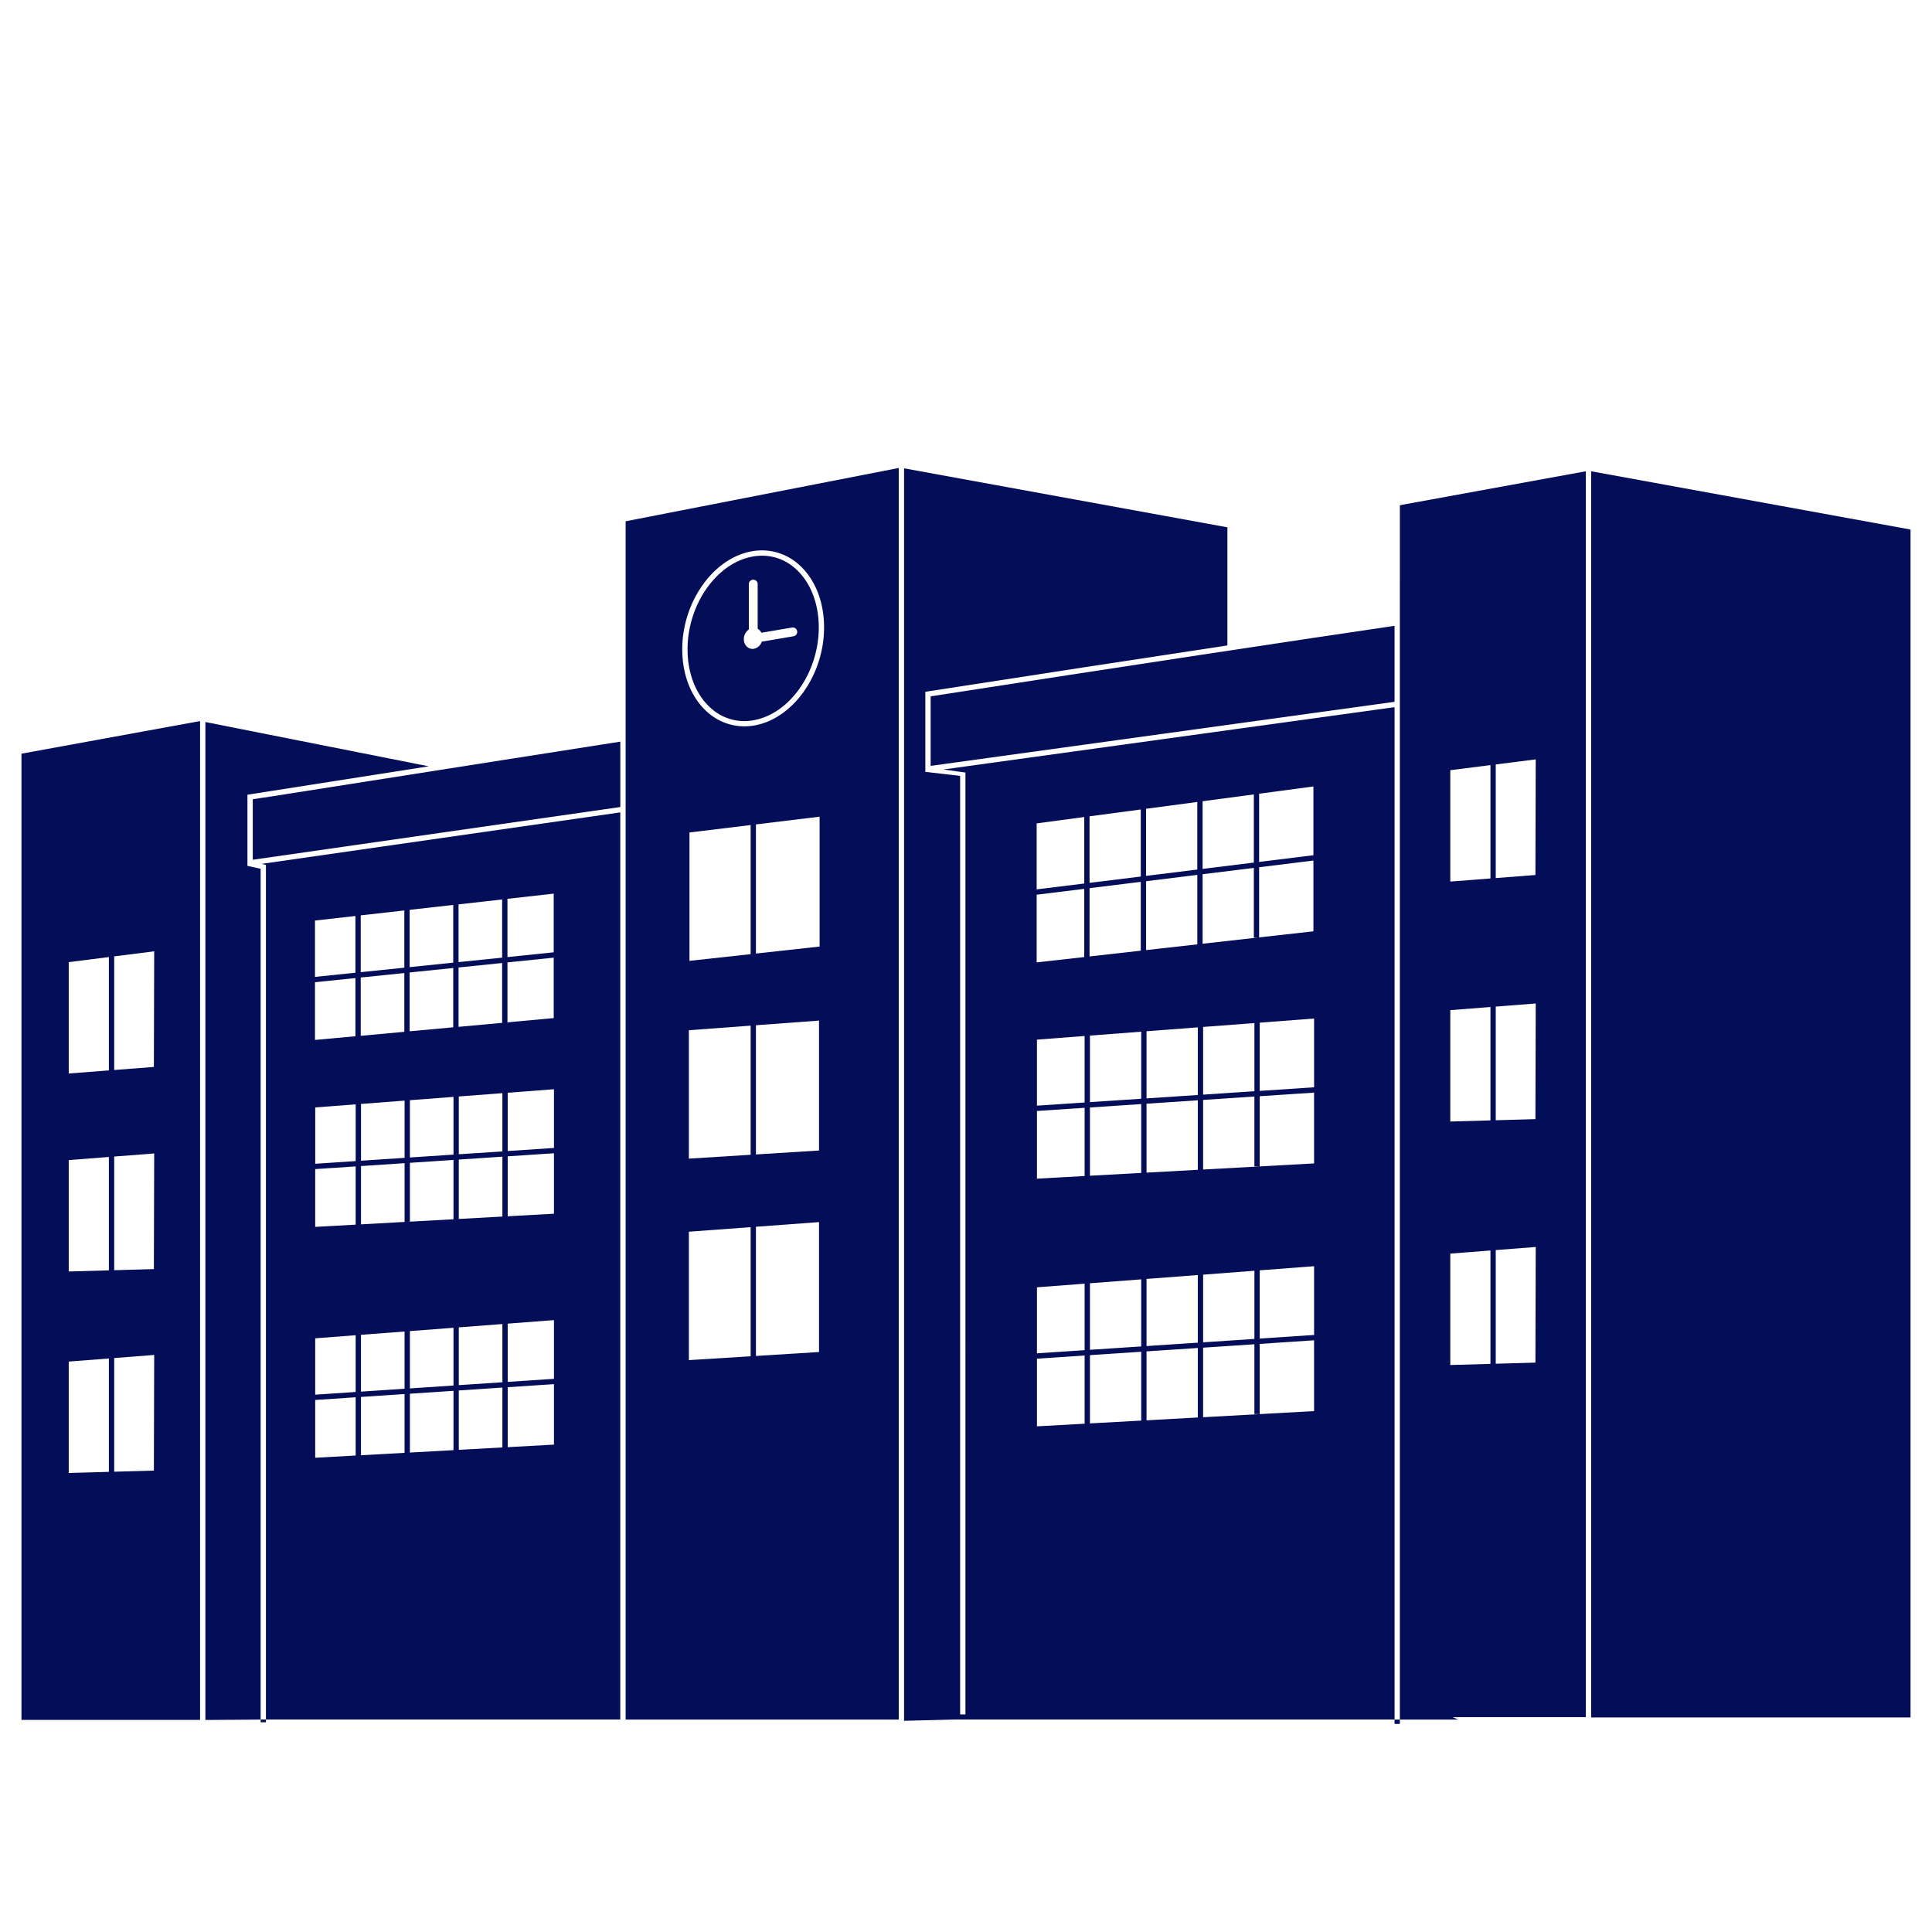
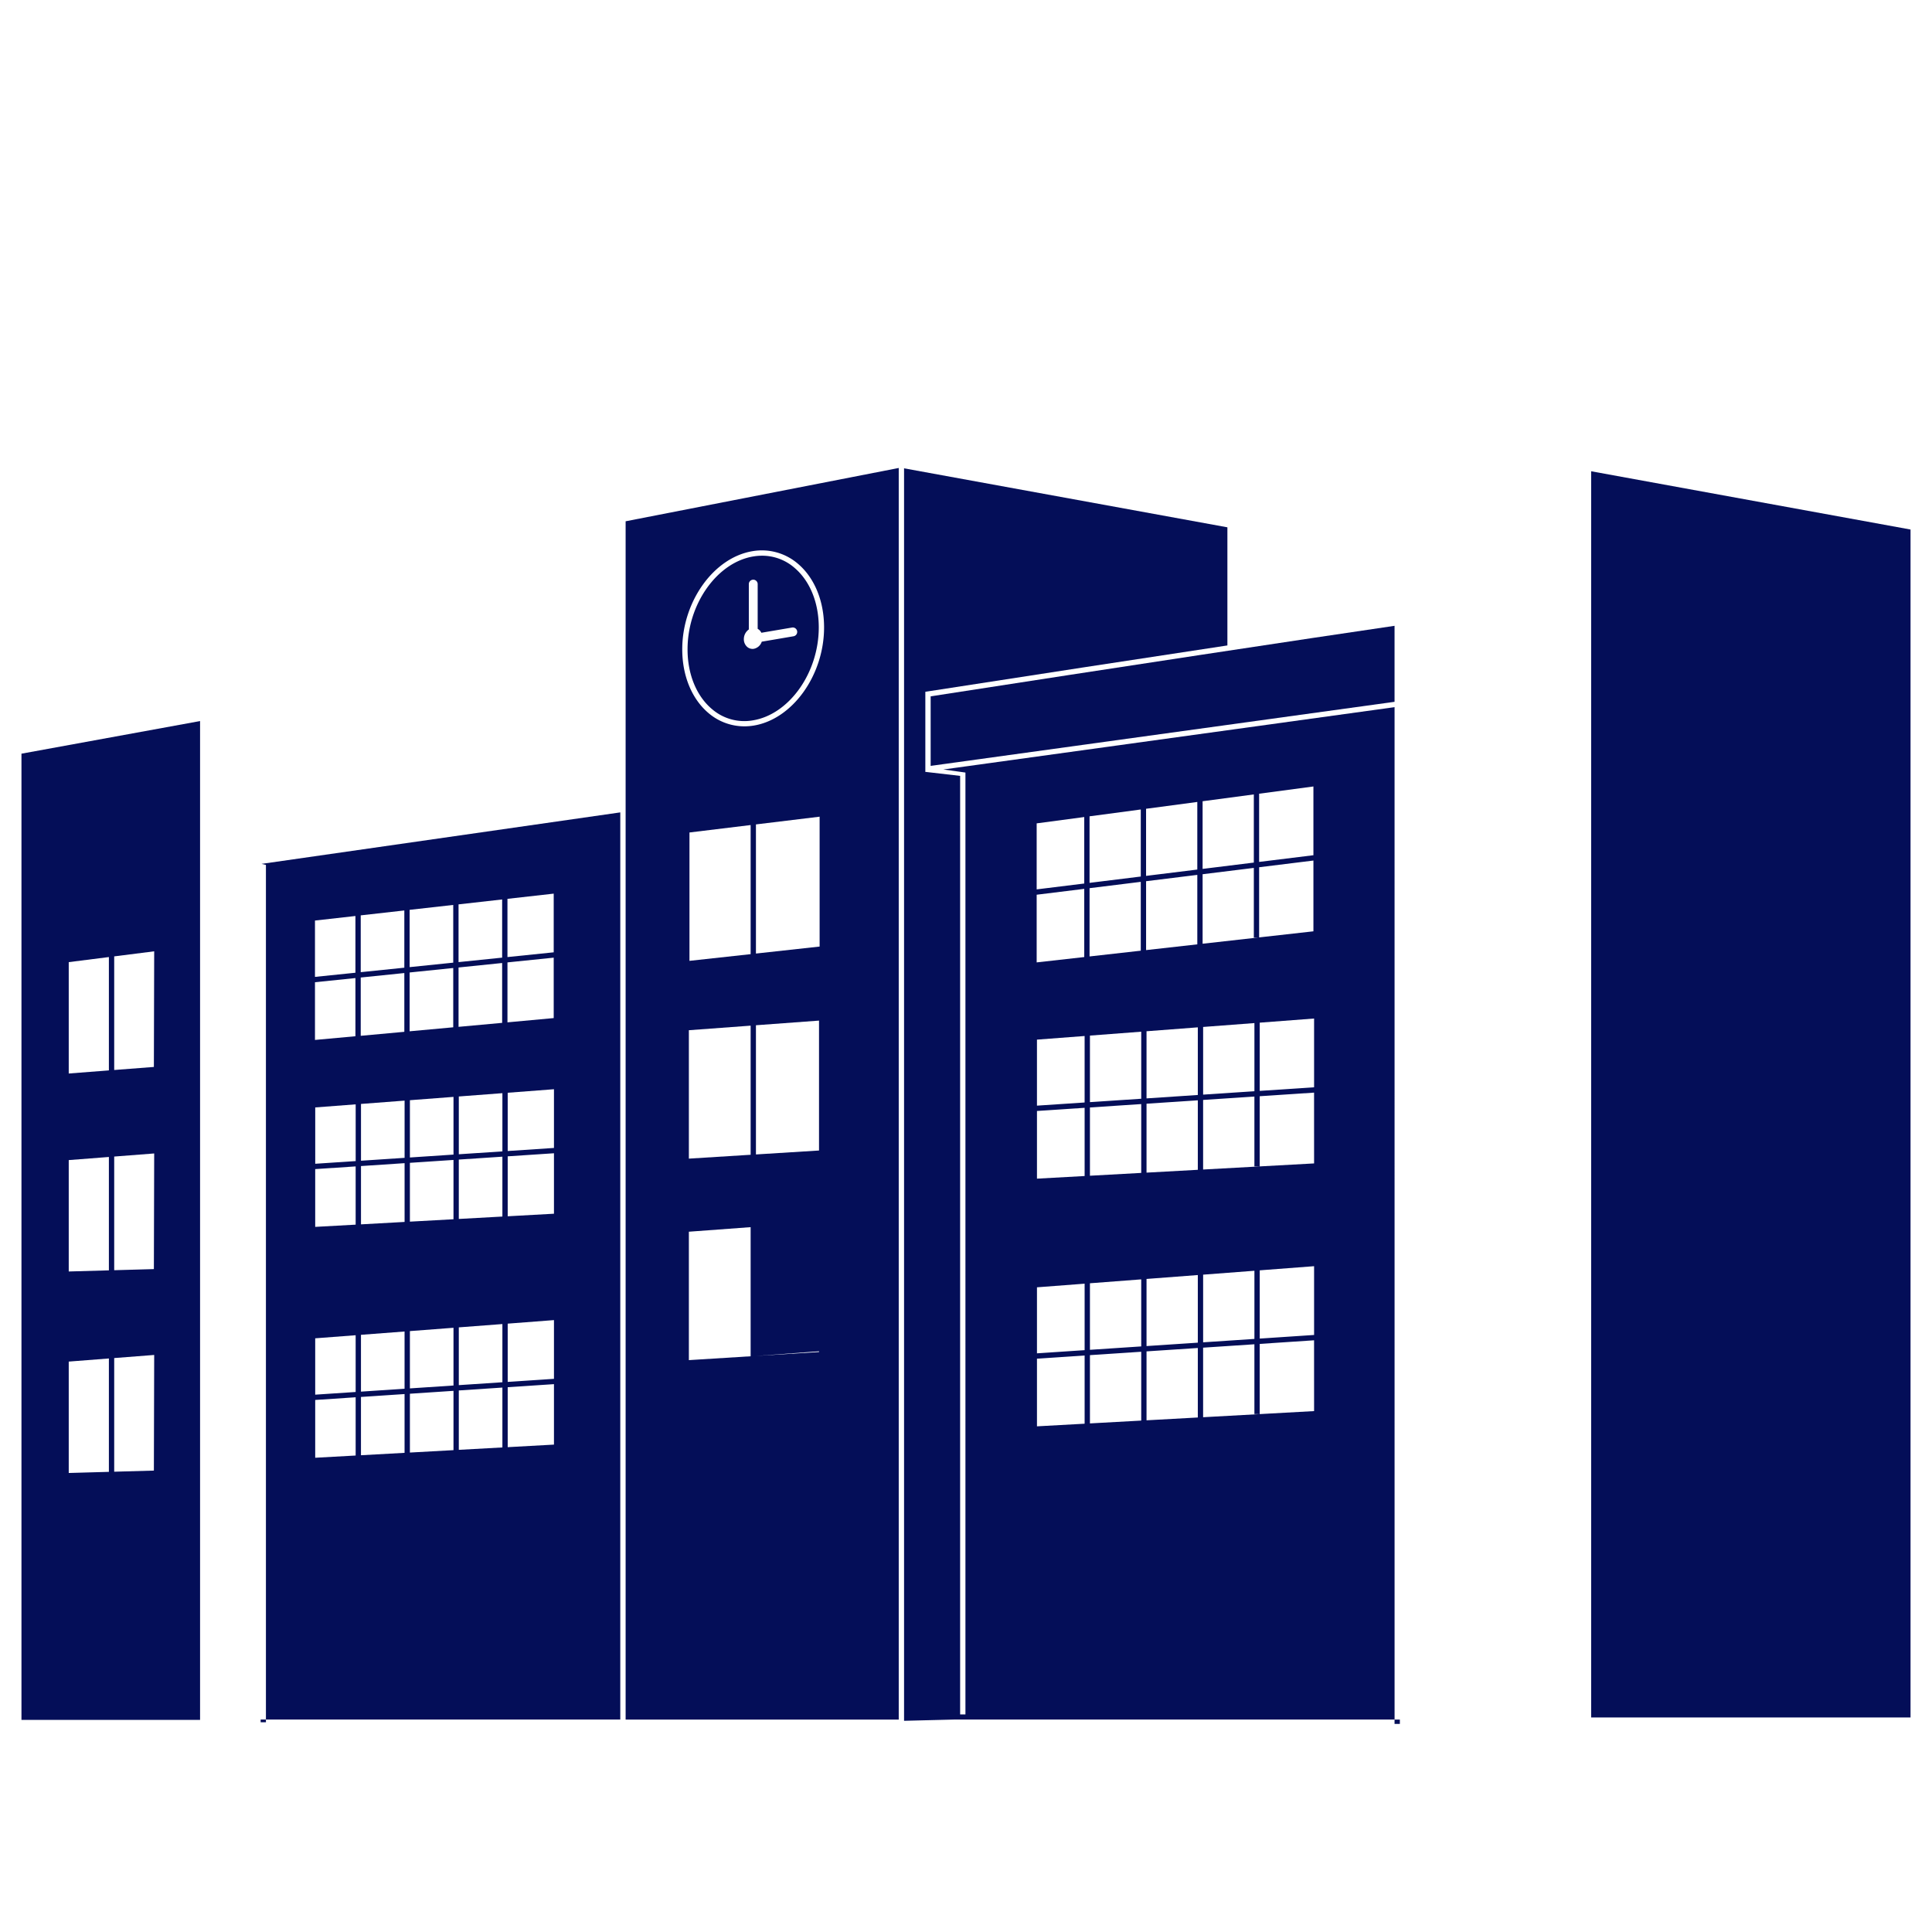
<svg xmlns="http://www.w3.org/2000/svg" width="450" height="450" viewBox="0 0 450 450">
  <defs>
    <clipPath id="a">
      <rect width="450" height="450" transform="translate(2599 -6367)" fill="#fff" stroke="#707070" stroke-width="1" />
    </clipPath>
    <clipPath id="b">
      <rect width="440" height="292.536" fill="none" />
    </clipPath>
  </defs>
  <g transform="translate(-2599 6367)" clip-path="url(#a)">
    <g transform="translate(2604 -6258)">
      <g clip-path="url(#b)">
        <path d="M216.582,70.222,324.631,55.3V37.6c-19.879,2.906-65.564,9.832-108.049,16.427Z" transform="translate(-4.813 -0.836)" fill="#040e58" />
        <path d="M0,292.937H41.6V60.29L0,67.887ZM30.914,113.92l-.073,26.931-9.241.713V115.1Zm0,47.081-.073,26.935-9.241.26V161.725Zm0,46.933-.073,26.935-9.241.26V208.658ZM11.01,116.44l9.352-1.185v26.4l-9.352.726Zm0,46.107,9.352-.727v26.41l-9.352.263Zm0,46.933,9.352-.727v26.41l-9.352.263Z" transform="translate(0 -1.34)" fill="#040e58" />
-         <path d="M112.825,69.563C80.7,74.6,57.935,78.19,57.646,78.235v-.022l-2.548.4V92.7L140.71,80.418V65.193l-4.291.672Z" transform="translate(-1.224 -1.449)" fill="#040e58" />
        <path d="M58.211,94.28v.389s-.013,189.287,0,198.671h0v0h82.537V82.044L57.193,94.036Zm20.9,137.562-9.422.519V218.9l9.422-.625Zm0-14.8-9.422.625V204.541l9.422-.718Zm0-38.975-9.422.519V165.127l9.422-.625Zm11.391,53.149-10.155.56V218.2l10.155-.674Zm0-14.93-10.155.674V203.728l10.155-.774ZM80.352,178V164.42l10.155-.674v13.689Zm21.546,52.59-10.154.56v-13.7l10.154-.674Zm0-15.057-10.154.674V202.86l10.154-.774ZM91.744,177.368v-13.7l10.154-.674v13.816Zm21.545,52.591-10.154.56V216.688l10.154-.674Zm0-15.185-10.154.674V201.992l10.154-.773Zm-10.155-38.033V162.91l10.154-.674v13.944ZM125.3,229.3l-10.775.594V215.932l10.775-.715Zm0-15.321-10.775.715V201.124L125.3,200.3Zm0-38.457-10.775.594V162.154l10.775-.715Zm0-15.321-10.775.715V147.346l10.775-.821ZM114.467,102.18l10.774-1.212v13.668l-10.774,1.107Zm10.773,13.7v14.074l-10.772.993,0-13.961ZM113.29,161l-10.154.674V148.214l10.154-.773Zm-10.215-57.532,10.155-1.143v13.55l-10.155,1.043Zm0,14.7,10.155-1.043v13.938h.02l-10.175.931ZM101.9,161.75l-10.154.674V149.082l10.154-.774ZM91.683,104.742l10.155-1.143v13.444l-10.155,1.043Zm0,14.59,10.155-1.043V132.1l-10.155.93Zm-1.174,43.173-10.155.674V149.951l10.155-.774ZM80.292,106.028l10.154-1.143v13.332L80.292,119.26Zm0,14.478,10.154-1.043v13.689l-10.154.93Zm-1.175,42.755-9.422.625V150.763l9.422-.718Zm-9.482-56.025,9.422-1.061V119.39l-9.422.968Zm0,14.365,9.422-.968v13.55l-9.422.862Z" transform="translate(-1.271 -1.823)" fill="#040e58" />
-         <path d="M53.607,94.029V77.449l.522-.081,41.7-6.535L43.813,60.519v232.44l12.866-.091V94.706l-3.052-.677Z" transform="translate(-0.974 -1.345)" fill="#040e58" />
        <path d="M324.493,55.713,219.408,70.227l5.135.718-.023.022h.022V290.32h-1.236V71.719l-8.005-.924-.1.014V52.133l.523-.081C239.7,48.329,264.7,44.5,285.556,41.338V13.824L210.245.084V291.81l11.651-.293h102.6ZM292.946,75.871l12.646-1.686V90.2L292.946,91.76Zm0,17.129,12.647-1.561v16.484l-12.647,1.419ZM279.781,77.625l11.931-1.59V91.913l-11.931,1.473ZM266.615,79.38l11.931-1.591V93.538l-11.931,1.473Zm-13.166,1.756,11.931-1.591V95.163l-11.931,1.474Zm-12.316,1.642,11.081-1.473V96.789l-11.081,1.366ZM252.3,132.306v15.486l-11.1.736V133.152ZM241.133,99.4l11.081-1.367v15.885l-11.081,1.243Zm.069,91.441,11.1-.846v15.486l-11.1.736Zm11.1,31.77-11.1.611V207.458l11.1-.736Zm0-57.689-11.1.611V149.769l11.1-.736Zm1.15-67.046L265.38,96.4v16.036l-11.931,1.34Zm12.033,124.008-11.946.658v-15.9l11.946-.792Zm0-17.276-11.946.792V189.9l11.946-.91Zm0-40.413-11.946.658v-15.9l11.946-.792Zm0-17.276-11.946.792v-15.5l11.946-.91Zm1.133-50.668,11.929-1.473v16.18l-11.929,1.34Zm12.049,124.91-11.946.658V205.765l11.946-.792Zm0-17.427-11.946.792V188.893l11.946-.91Zm0-40.262-11.946.658V148.077l11.946-.792Zm0-17.427-11.946.792V131.2l11.946-.91Zm1.115-51.419,11.931-1.473v16.231l1.012-.021-12.943,1.452Zm12.068,34.668V145.17l-11.946.792V130.2Zm-11.946,58.6,11.946-.91v15.877l-11.946.792Zm25.845,31.779L279.9,221.1v-16.2l11.946-.792v16.26h1.236V204.023l12.662-.84Zm0-17.733-12.662.839V186.887l12.662-.965Zm0-39.956L279.9,163.406V147.2l11.946-.792v16.26h1.236V146.334l12.662-.84Zm0-17.733-12.662.839V129.2l12.662-.965Z" transform="translate(-4.672 -0.002)" fill="#040e58" />
-         <path d="M143.918,291.52h63.614V0L143.918,12.418ZM173.035,206.9l-14.386.9V177.89l14.386-1.063Zm0-46.933-14.386.9V130.957l14.386-1.063Zm0-46.727L158.788,114.8V84.9l14.247-1.731Zm15.929,92.669-14.692.917V176.736l14.692-1.084Zm0-46.933-14.692.917V129.8l14.692-1.084Zm.139-47.506L174.272,113.1V83.021l14.831-1.8Zm-15.577-92.1h0a12.89,12.89,0,0,1,10.552,2.964c3.853,3.284,6.062,8.681,6.062,14.8,0,11.157-7.367,21.413-16.42,22.872a13.576,13.576,0,0,1-2.135.172,12.865,12.865,0,0,1-8.416-3.136c-3.854-3.285-6.062-8.681-6.062-14.8,0-11.157,7.367-21.413,16.421-22.872" transform="translate(-3.198)" fill="#040e58" />
+         <path d="M143.918,291.52h63.614V0L143.918,12.418ZM173.035,206.9l-14.386.9V177.89l14.386-1.063Zm0-46.933-14.386.9V130.957l14.386-1.063Zm0-46.727L158.788,114.8V84.9l14.247-1.731Zm15.929,92.669-14.692.917l14.692-1.084Zm0-46.933-14.692.917V129.8l14.692-1.084Zm.139-47.506L174.272,113.1V83.021l14.831-1.8Zm-15.577-92.1h0a12.89,12.89,0,0,1,10.552,2.964c3.853,3.284,6.062,8.681,6.062,14.8,0,11.157-7.367,21.413-16.42,22.872a13.576,13.576,0,0,1-2.135.172,12.865,12.865,0,0,1-8.416-3.136c-3.854-3.285-6.062-8.681-6.062-14.8,0-11.157,7.367-21.413,16.421-22.872" transform="translate(-3.198)" fill="#040e58" />
        <path d="M164.3,56.57a11.509,11.509,0,0,0,9.553,2.684c8.48-1.362,15.38-11.075,15.38-21.651,0-5.761-2.053-10.814-5.63-13.863A11.475,11.475,0,0,0,176.04,20.9a12.565,12.565,0,0,0-1.99.161c-8.48,1.362-15.38,11.075-15.38,21.651,0,5.76,2.053,10.813,5.631,13.863m8.635-18.493h.007v-10.6a1.031,1.031,0,0,1,2.061,0V37.931a2.022,2.022,0,0,1,.335.231,2.115,2.115,0,0,1,.525.684l7.144-1.215a1.031,1.031,0,0,1,.345,2.033l-7.4,1.261a2.454,2.454,0,0,1-1.836,1.654,1.976,1.976,0,0,1-.313.025,1.893,1.893,0,0,1-1.238-.461,2.356,2.356,0,0,1-.782-1.808,2.76,2.76,0,0,1,1.157-2.259" transform="translate(-3.526 -0.464)" fill="#040e58" />
        <path d="M373.92.784V291.048h74.389V14.354Z" transform="translate(-8.309 -0.017)" fill="#040e58" />
-         <path d="M328.351,35.348V291.537h13.575l-1.3-.564H371.67V.784L328.355,8.689ZM360,67.891l-.073,26.931-9.241.713V69.071Zm0,56.859-.073,26.935-9.241.26V125.473Zm0,56.711-.073,26.935-9.241.26V182.184ZM340.1,70.411l9.352-1.185v26.4l-9.352.726Zm0,55.885,9.352-.727v26.41l-9.352.263Zm0,56.711,9.352-.727v26.41l-9.352.263Z" transform="translate(-7.297 -0.017)" fill="#040e58" />
        <rect width="1.237" height="1.016" transform="translate(319.818 291.521)" fill="#040e58" />
        <path d="M58.206,298.142h-.613l0,0h-.618v.629H58.21c-.014,0,0-.219,0-.63h0Z" transform="translate(-1.266 -6.625)" fill="#040e58" />
      </g>
    </g>
  </g>
</svg>